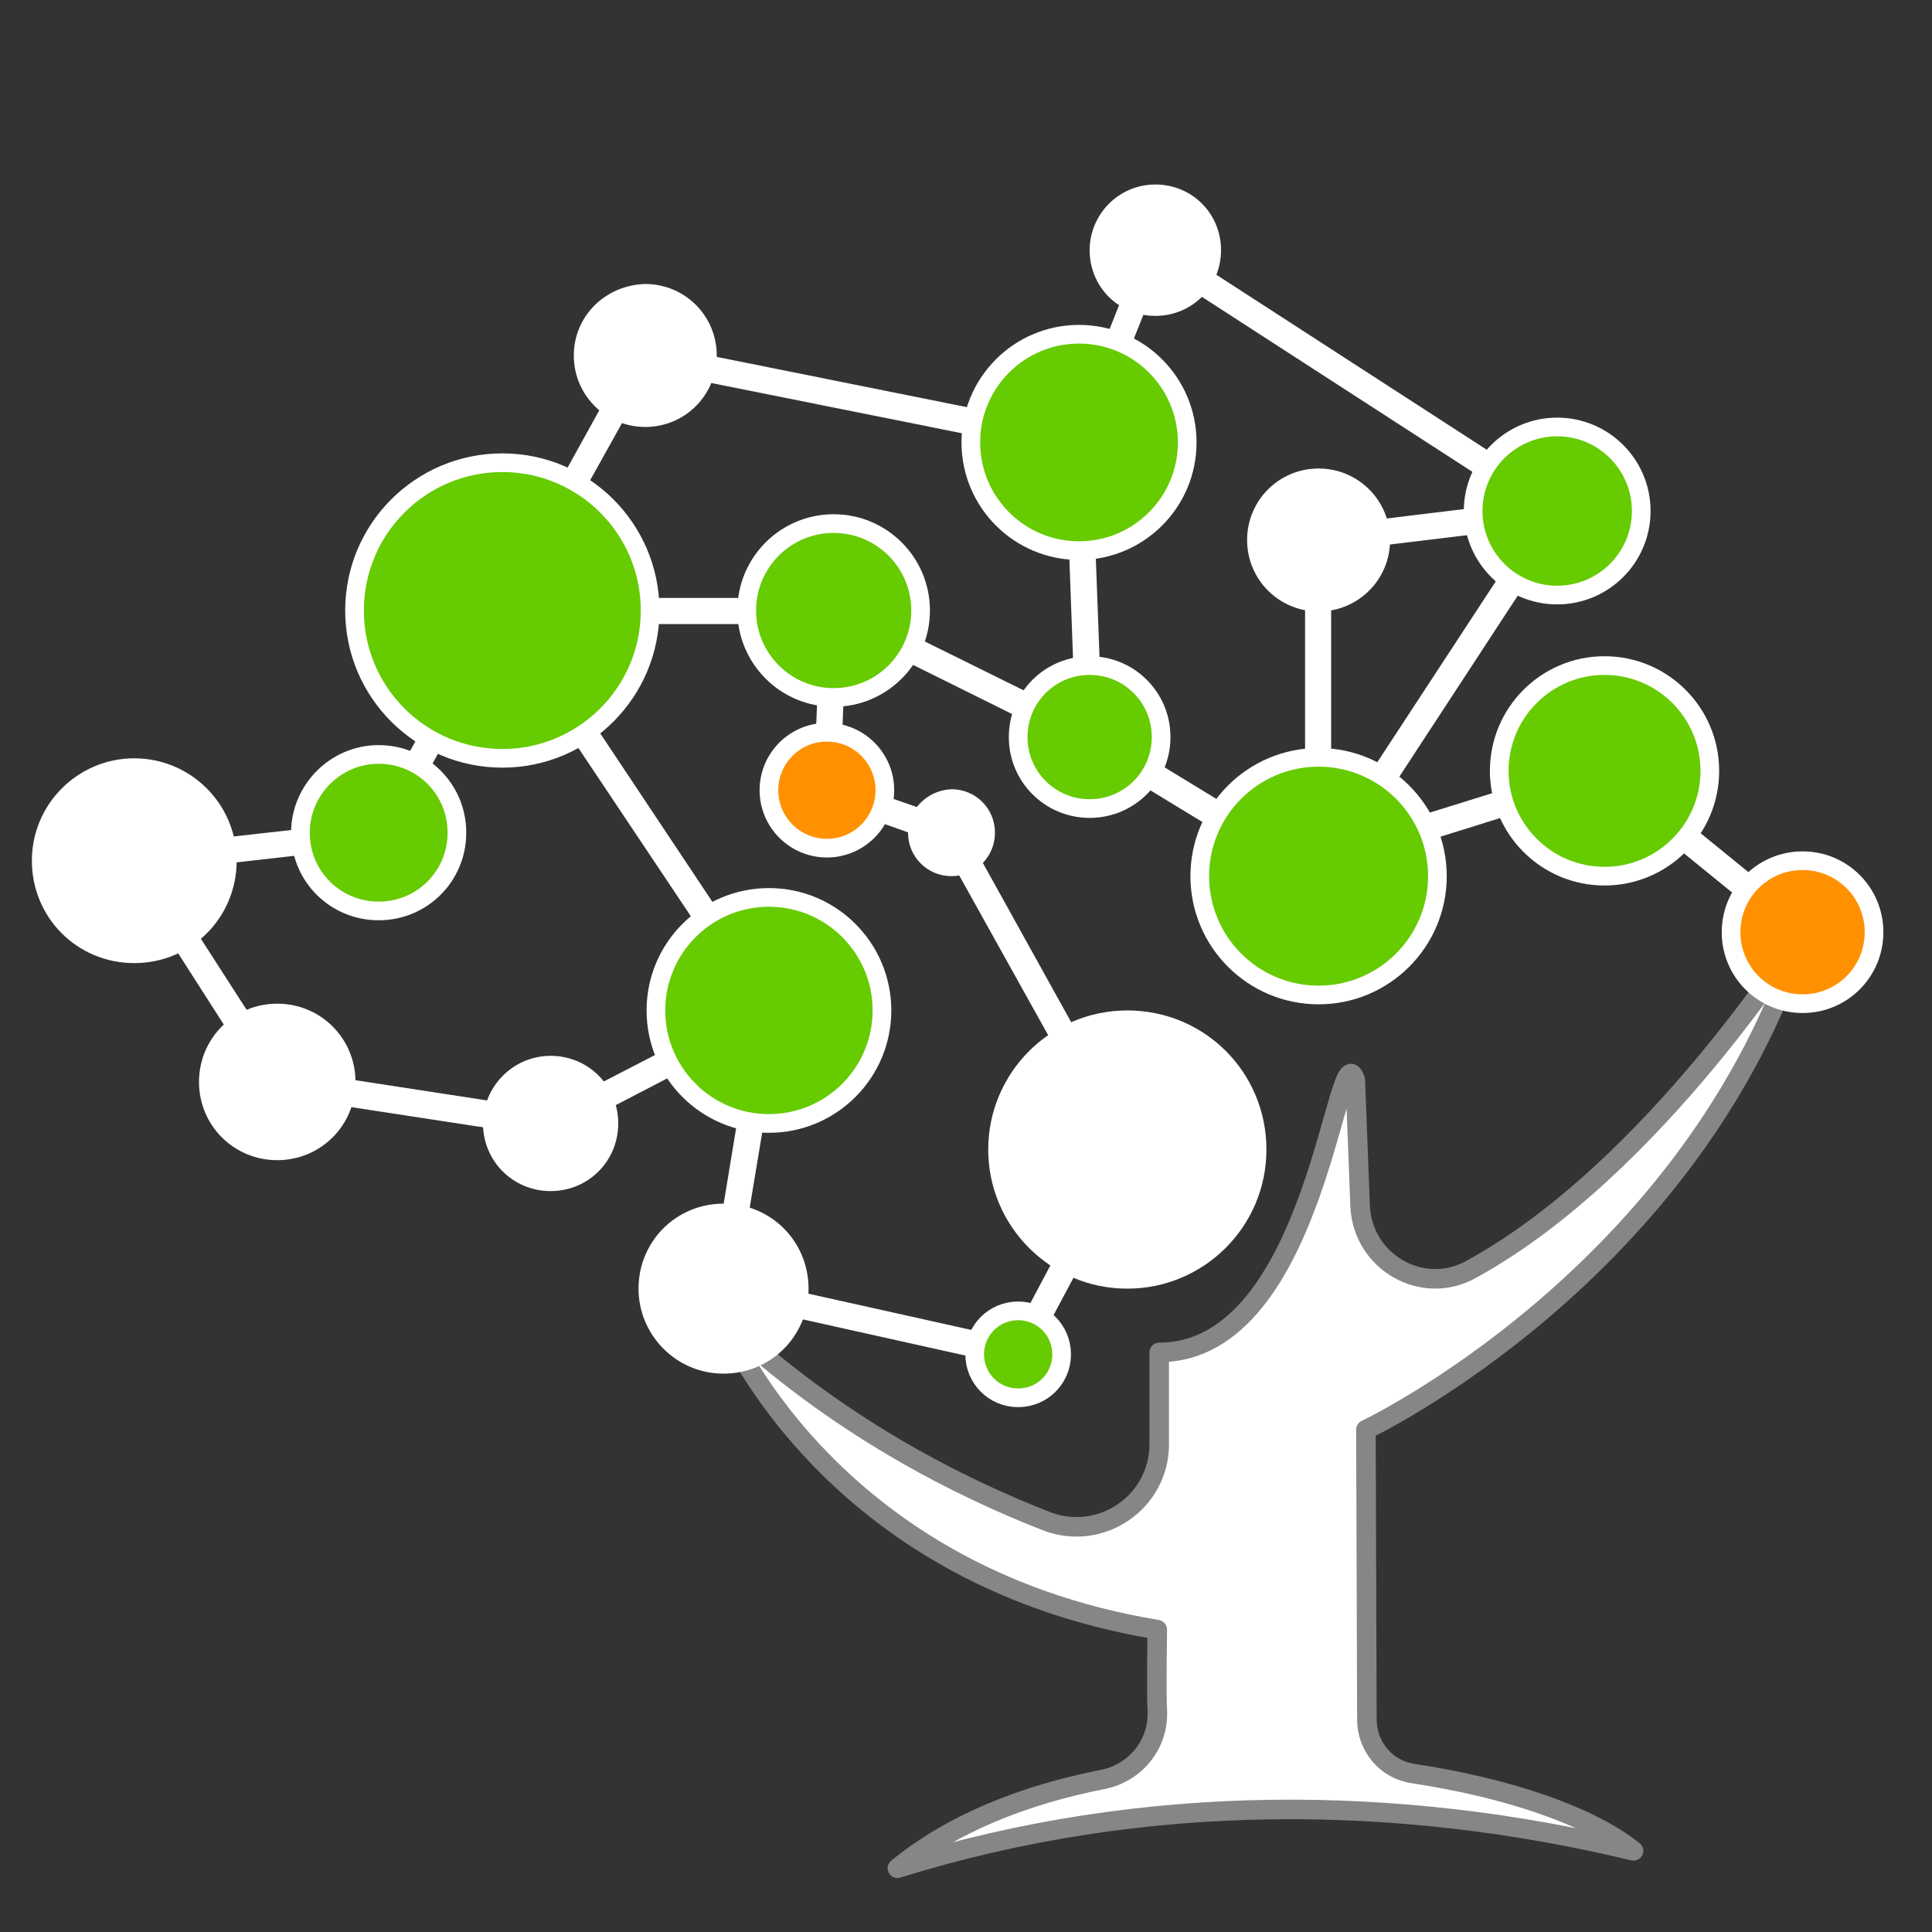
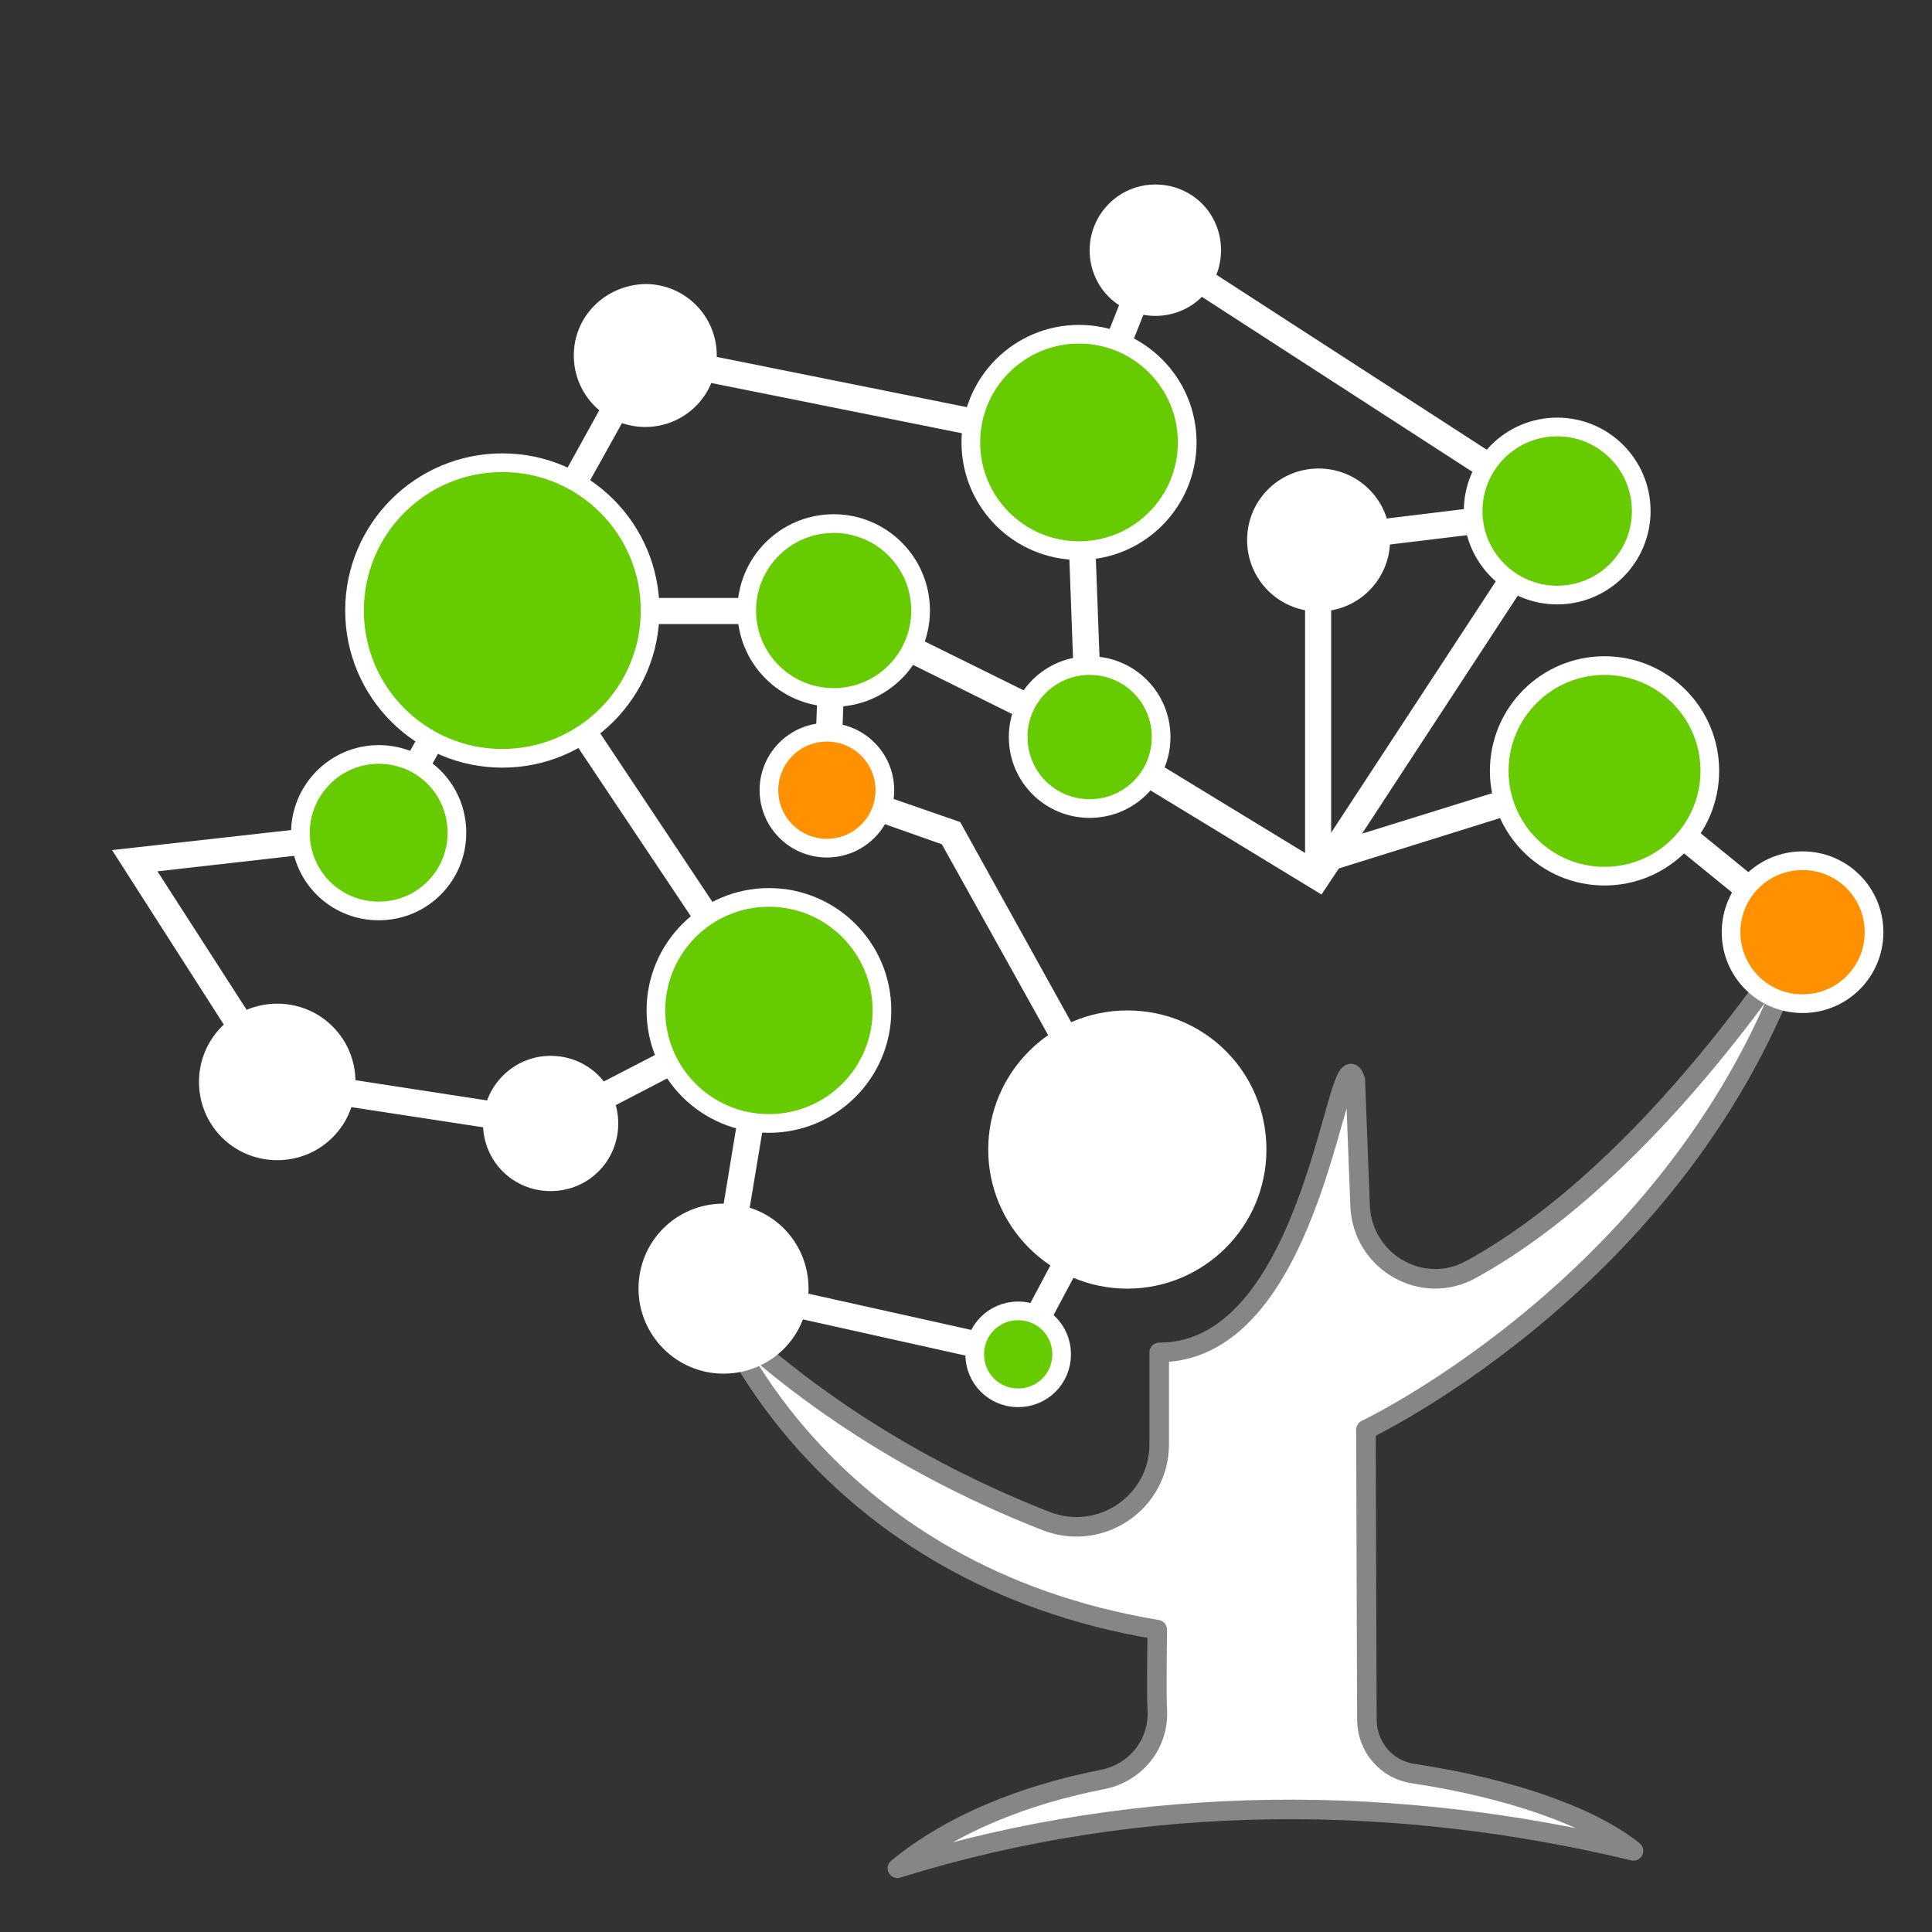
<svg xmlns="http://www.w3.org/2000/svg" id="Layer_1" x="0px" y="0px" viewBox="0 0 200 200" style="enable-background:new 0 0 200 200;" xml:space="preserve">
  <rect x="0" y="0" width="200" height="200" fill="#333333" stroke="none" />
  <style type="text/css"> .st0{display:none;} .st1{display:inline;fill:#868686;} .st2{fill:#FFFFFF;} .st3{fill:none;stroke:#868686;stroke-width:2.024;stroke-linecap:round;stroke-linejoin:round;} .st4{fill:#66CB00;} .st5{fill:none;stroke:#FFFFFF;stroke-width:1.933;stroke-miterlimit:9.999;} .st6{fill:none;stroke:#FFFFFF;stroke-width:1.933;stroke-miterlimit:10;} .st7{fill:none;stroke:#FFFFFF;stroke-width:1.933;stroke-miterlimit:10;} .st8{fill:none;stroke:#FFFFFF;stroke-width:1.933;stroke-miterlimit:10;} .st9{fill:#FF9100;} .st10{fill:none;} </style>
  <g class="st0">
    <ellipse class="st1" cx="100.1" cy="89.1" rx="85" ry="85.1" />
    <path class="st1" d="M13.1,89.1c0,48,39,87.1,87,87.1s87-39.1,87-87.1S148.1,2,100.1,2S13.1,41.1,13.1,89.1z M100.1,4 c46.9,0,85,38.2,85,85.1s-38.1,85.1-85,85.1s-85-38.2-85-85.1S53.2,4,100.1,4z" />
  </g>
  <path class="st2" d="M29.5,110.7l27.3,4.2l20.9-10.8L52.1,65.8l-12,21.7l-23.8,2.7L29.5,110.7z M76.4,132.3l28.3,6.3l10.4-19.6 L97.5,87.4l-13.3-4.7l0.7-18.1H54.6l25.5,38.3l1.3-0.7L76.4,132.3z M111.3,74.1l-1-27.1l-42.9-8.6L54.3,61.9H85v-0.8L111.3,74.1z M135.1,88.3V54.7l22.2-2.7l-37.1-24L113,46l1.1,29.5L135.1,88.3z M137.8,86.2l20.7-31.6l-20.7,2.5V86.2z M38.4,85l12.1-21.7 l-0.9-1.4h1.7L66,35.3l44.8,9l8.1-20.4l46.2,29.9l-3.1,0.4l-21,32.1l25.4-7.9l21,17.1l-1.7,2.1l-19.9-16.2l-27.2,8.5l-1.8,2.7 L112,77.5L87.6,65.4L87,80.8l12.4,4.3l18.8,33.9l-12.1,22.7l-32.8-7.3l4.5-27.3l-20.6,10.7l-29.4-4.5L11.6,88L38.4,85z" />
  <path class="st2" d="M119.8,168.7c0,0-0.1,6.8,0,8.3c0.2,3.5-2.2,6.5-5.6,7.2c-8.2,1.6-15.7,4.6-21.3,9.2c25.7-8,52.1-7.6,76.2-1.8 c-4.5-3.6-12.9-6.5-22.8-8c-2.8-0.4-4.8-2.8-4.8-5.6l-0.1-30c0,0,34-16.1,45.2-51.6c0,0-15.3,24.6-34.3,35c-5,2.8-11.2-0.7-11.5-6.5 l-0.5-13.1c-1.9-5.8-3.9,28.2-20.3,28.2v9.5c0,6-6,10.1-11.6,8c-9-3.5-21.9-9.9-33.6-21C74.9,136.6,85.3,163,119.8,168.7" />
  <path class="st3" d="M119.8,168.7c0,0-0.1,6.8,0,8.3c0.2,3.5-2.2,6.5-5.6,7.2c-8.2,1.6-15.7,4.6-21.3,9.2c25.7-8,52.1-7.6,76.2-1.8 c-4.5-3.6-12.9-6.5-22.8-8c-2.8-0.4-4.8-2.8-4.8-5.6l-0.1-30c0,0,34-16.1,45.2-51.6c0,0-15.3,24.6-34.3,35c-5,2.8-11.2-0.7-11.5-6.5 l-0.5-13.1c-1.9-5.8-3.9,28.2-20.3,28.2v9.5c0,6-6,10.1-11.6,8c-9-3.5-21.9-9.9-33.6-21C74.9,136.6,85.3,163,119.8,168.7z" />
-   <path class="st4" d="M124.2,90.7c0,6.8,5.5,12.3,12.3,12.3s12.3-5.5,12.3-12.3s-5.5-12.3-12.3-12.3C129.7,78.5,124.2,84,124.2,90.7" />
-   <ellipse class="st5" cx="136.5" cy="90.7" rx="12.3" ry="12.3" />
  <path class="st4" d="M155.3,79.8c0,6,4.9,10.9,10.9,10.9s10.9-4.9,10.9-10.9s-4.9-10.9-10.9-10.9C160.1,68.9,155.3,73.8,155.3,79.8" />
  <circle class="st6" cx="166.1" cy="79.8" r="10.9" />
  <path class="st4" d="M36.8,63.2c0,8.4,6.8,15.3,15.3,15.3c8.4,0,15.3-6.8,15.3-15.3S60.4,48,52,48S36.8,54.8,36.8,63.2" />
  <ellipse class="st7" cx="52" cy="63.2" rx="15.3" ry="15.3" />
-   <path class="st2" d="M3.3,89.1C3.3,95,8,99.7,13.9,99.7S24.5,95,24.5,89.1s-4.8-10.6-10.6-10.6S3.3,83.2,3.3,89.1" />
  <path class="st4" d="M77.4,63.2c0,5,4,9,9,9s9-4,9-9s-4-9-9-9C81.4,54.2,77.4,58.3,77.4,63.2" />
  <ellipse class="st8" cx="86.3" cy="63.2" rx="9" ry="9" />
  <path class="st4" d="M31.1,86.2c0,4.5,3.6,8.1,8.1,8.1s8.1-3.6,8.1-8.1s-3.6-8.1-8.1-8.1S31.1,81.8,31.1,86.2" />
  <path class="st6" d="M31.1,86.2c0,4.5,3.6,8.1,8.1,8.1s8.1-3.6,8.1-8.1s-3.6-8.1-8.1-8.1S31.1,81.8,31.1,86.2z" />
  <path class="st2" d="M20.6,112c0,4.5,3.6,8.1,8.1,8.1s8.1-3.6,8.1-8.1s-3.6-8.1-8.1-8.1S20.6,107.5,20.6,112" />
  <path class="st2" d="M112.8,25.9c0,3.8,3,6.8,6.8,6.8s6.8-3,6.8-6.8s-3-6.8-6.8-6.8S112.8,22.2,112.8,25.9" />
  <path class="st2" d="M129.1,55.9c0,4.1,3.3,7.4,7.4,7.4c4.1,0,7.4-3.3,7.4-7.4s-3.3-7.4-7.4-7.4C132.4,48.5,129.1,51.8,129.1,55.9" />
  <path class="st9" d="M179.2,96.5c0,4.1,3.3,7.4,7.4,7.4c4.1,0,7.4-3.3,7.4-7.4s-3.3-7.4-7.4-7.4S179.2,92.4,179.2,96.5" />
  <path class="st6" d="M179.2,96.5c0,4.1,3.3,7.4,7.4,7.4c4.1,0,7.4-3.3,7.4-7.4s-3.3-7.4-7.4-7.4S179.2,92.4,179.2,96.5z" />
  <path class="st4" d="M105.4,76.3c0,4.1,3.3,7.4,7.4,7.4s7.4-3.3,7.4-7.4s-3.3-7.4-7.4-7.4C108.7,68.9,105.4,72.2,105.4,76.3" />
  <path class="st6" d="M105.4,76.3c0,4.1,3.3,7.4,7.4,7.4s7.4-3.3,7.4-7.4s-3.3-7.4-7.4-7.4C108.7,68.9,105.4,72.2,105.4,76.3z" />
  <path class="st2" d="M59.4,36.8c0,4.1,3.3,7.4,7.4,7.4s7.4-3.3,7.4-7.4s-3.3-7.4-7.4-7.4C62.7,29.5,59.4,32.7,59.4,36.8" />
  <path class="st9" d="M79.6,81.8c0,3.3,2.7,6,6,6s6-2.7,6-6s-2.7-6-6-6C82.3,75.8,79.6,78.4,79.6,81.8" />
  <circle class="st6" cx="85.6" cy="81.8" r="6" />
  <path class="st2" d="M50,116.3c0,3.9,3.1,7,7,7s7-3.1,7-7s-3.1-7-7-7S50,112.5,50,116.3" />
  <path class="st2" d="M66.1,133.4c0,4.8,3.9,8.8,8.8,8.8s8.8-3.9,8.8-8.8s-3.9-8.8-8.8-8.8S66.1,128.5,66.1,133.4" />
-   <path class="st2" d="M94,86.2c0,2.5,2,4.5,4.5,4.5s4.5-2,4.5-4.5s-2-4.5-4.5-4.5C96,81.8,94,83.8,94,86.2" />
  <path class="st4" d="M100.9,140.2c0,2.5,2,4.5,4.5,4.5s4.5-2,4.5-4.5s-2-4.5-4.5-4.5S100.9,137.7,100.9,140.2" />
  <path class="st6" d="M100.9,140.2c0,2.5,2,4.5,4.5,4.5s4.5-2,4.5-4.5s-2-4.5-4.5-4.5S100.9,137.7,100.9,140.2z" />
  <path class="st4" d="M152.5,52.9c0,4.8,3.9,8.7,8.7,8.7s8.7-3.9,8.7-8.7s-3.9-8.7-8.7-8.7S152.5,48.1,152.5,52.9" />
  <ellipse class="st8" cx="161.2" cy="52.9" rx="8.7" ry="8.7" />
  <path class="st4" d="M100.5,45.8c0,6.2,5,11.2,11.2,11.2s11.2-5,11.2-11.2s-5-11.2-11.2-11.2S100.5,39.6,100.5,45.8" />
  <circle class="st6" cx="111.7" cy="45.8" r="11.2" />
  <path class="st2" d="M102.3,119c0,7.9,6.4,14.4,14.4,14.4c7.9,0,14.4-6.4,14.4-14.4s-6.4-14.4-14.4-14.4 C108.7,104.6,102.3,111.1,102.3,119" />
  <path class="st4" d="M67.9,104.6c0,6.5,5.2,11.7,11.7,11.7s11.7-5.2,11.7-11.7s-5.2-11.7-11.7-11.7S67.9,98.2,67.9,104.6" />
  <circle class="st6" cx="79.6" cy="104.6" r="11.7" />
  <rect x="3.3" y="2" class="st10" width="191.6" height="192.3" />
</svg>